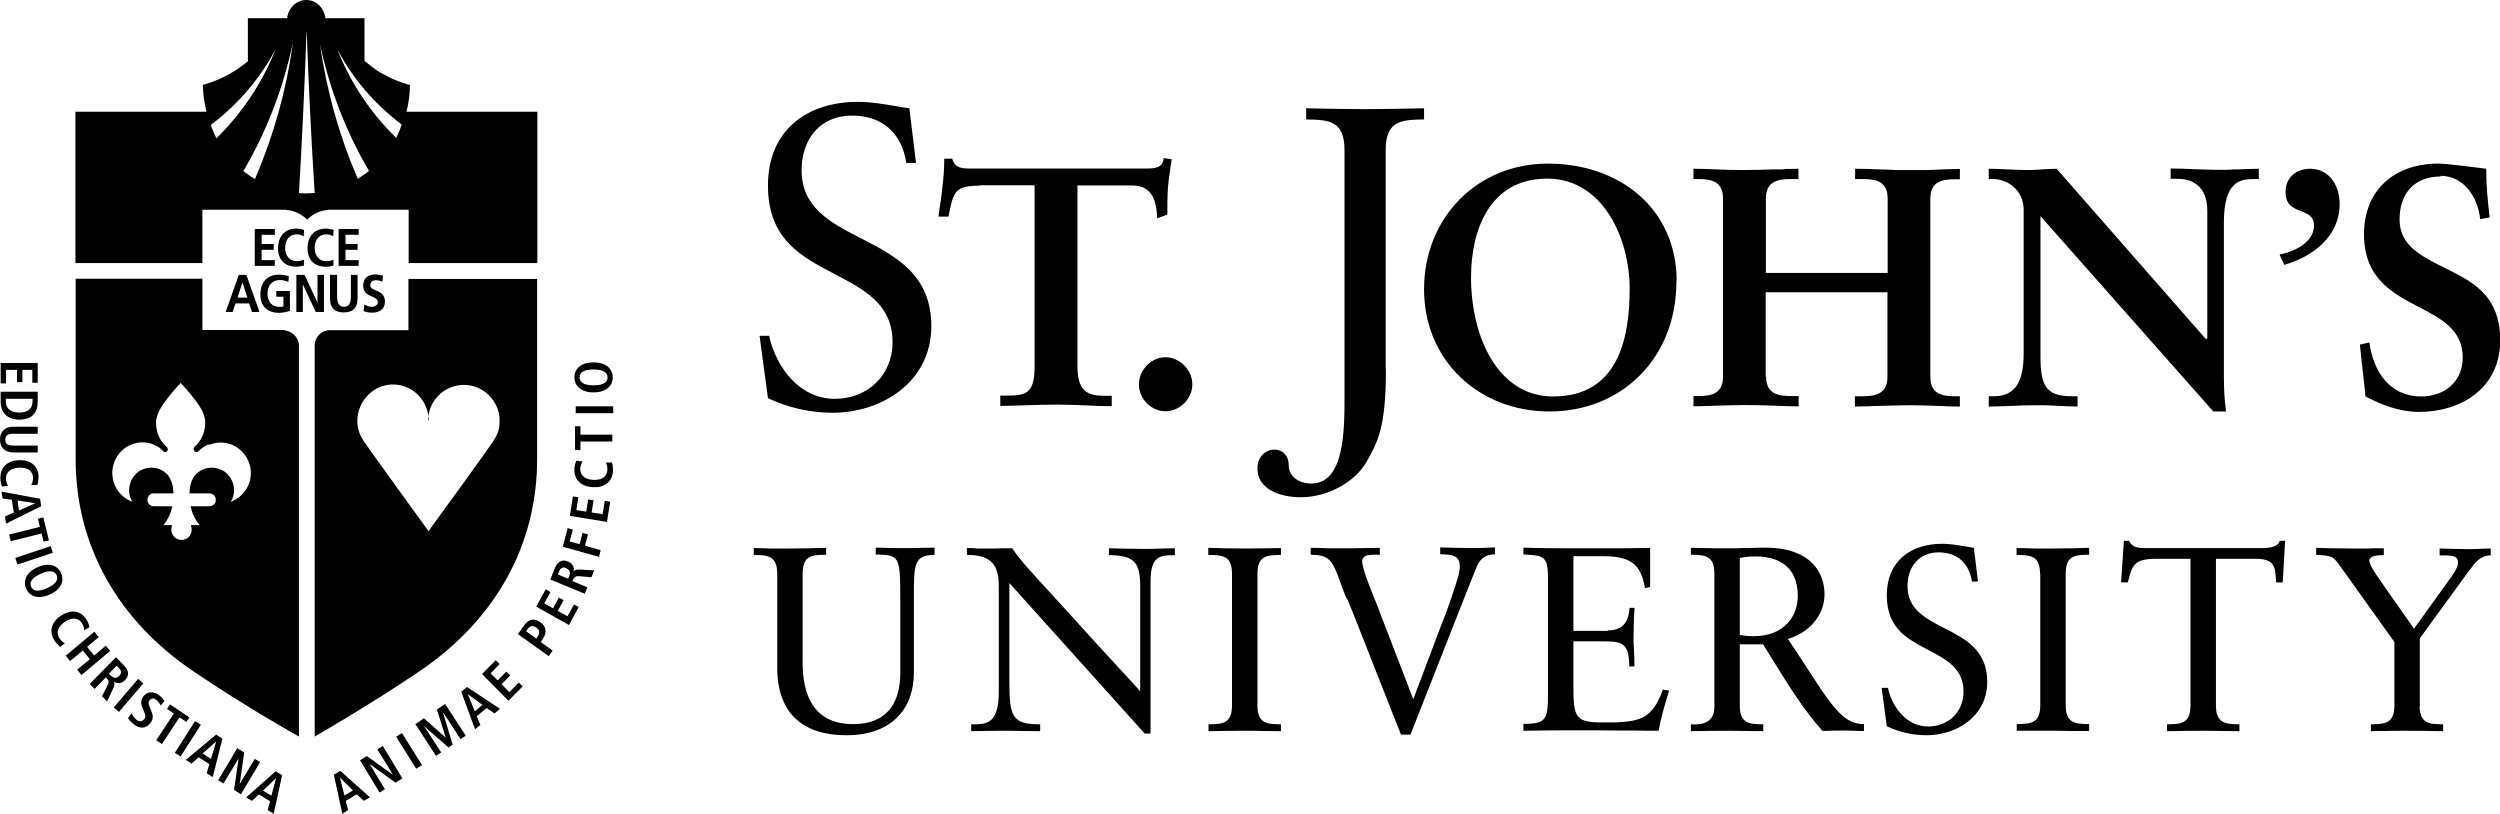
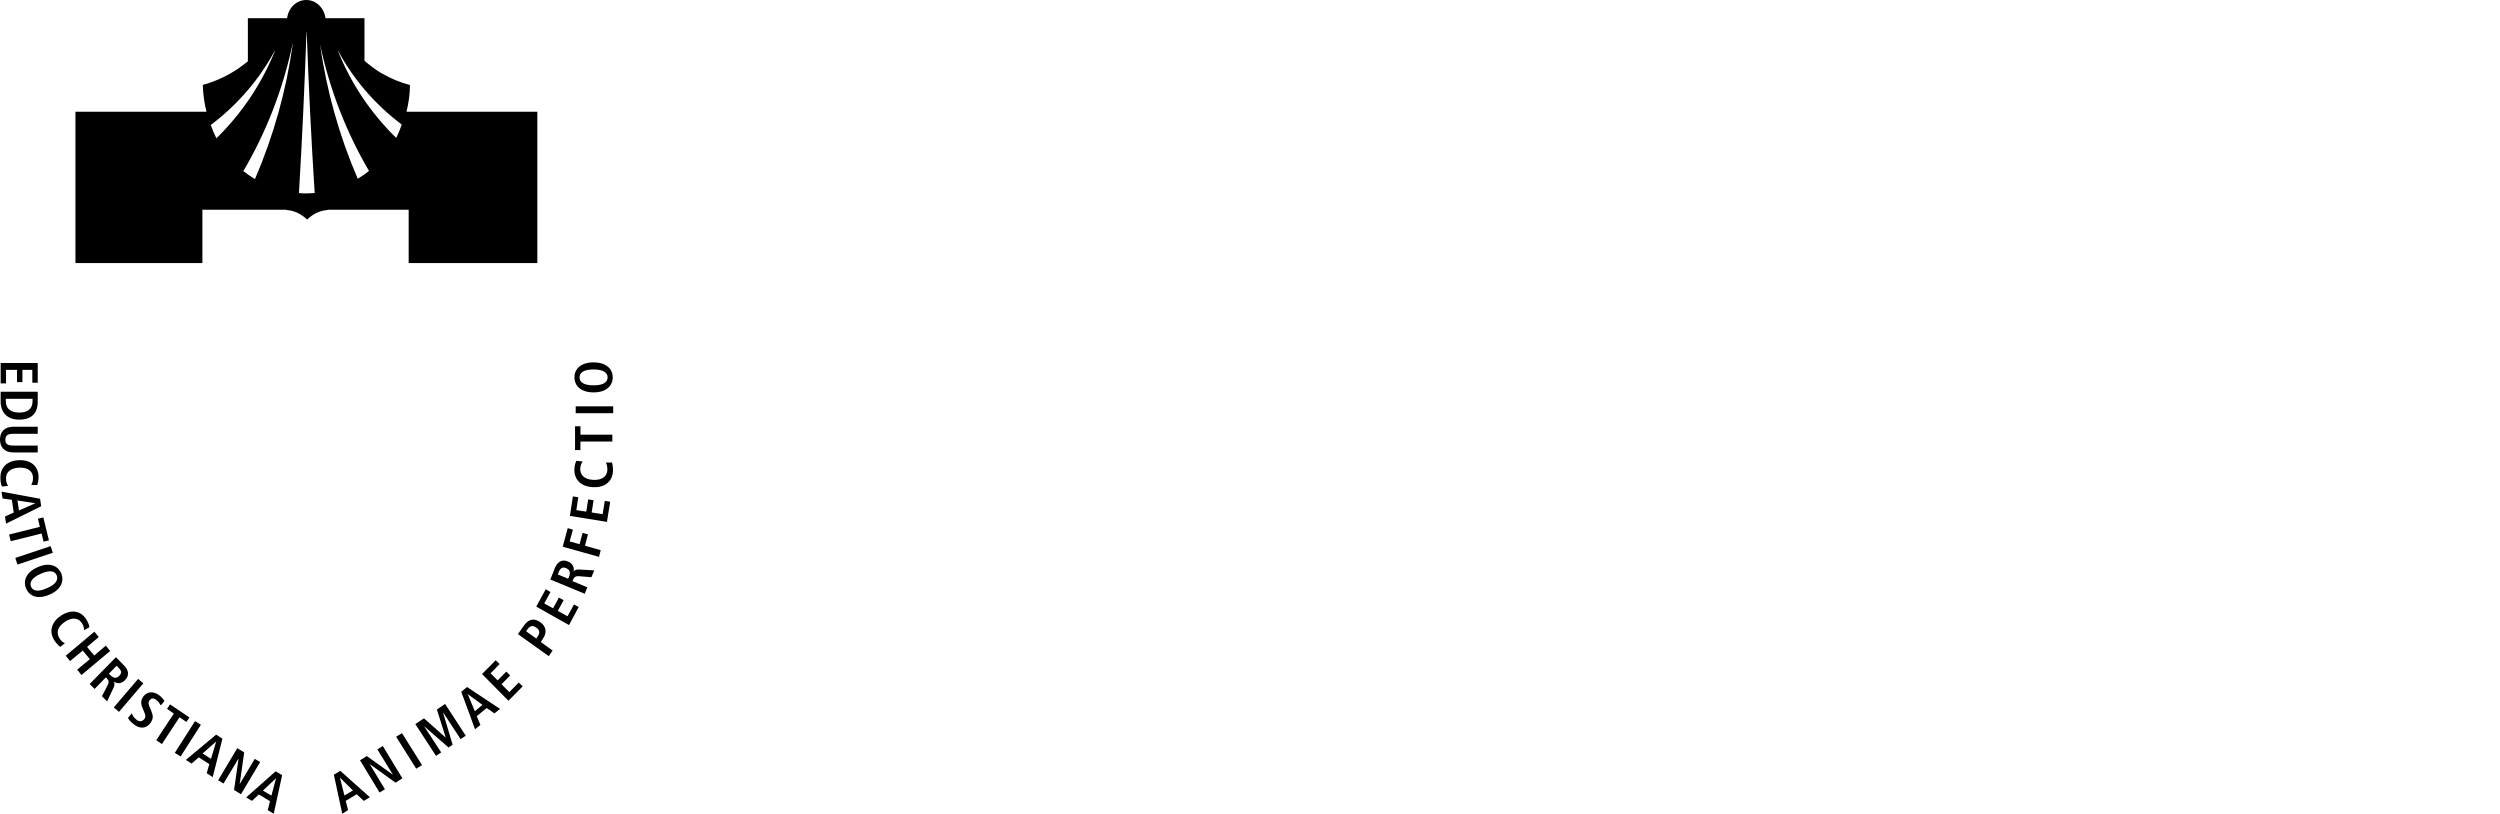
<svg xmlns="http://www.w3.org/2000/svg" width="215" height="70" viewBox="0 0 215 70" fill="none">
  <g clip-path="url(#clip0_1101_1067)">
    <path fill-rule="evenodd" clip-rule="evenodd" d="M3.244 31.22V32.916H2.78V31.81H1.928V32.861H1.464V31.81H0.519V32.972H0.056V31.22H3.262H3.244ZM0.5 34.299V34.502C0.5 35.166 0.945 35.48 1.65 35.48C2.354 35.48 2.799 35.185 2.799 34.502V34.299H0.5ZM3.244 33.691V34.539C3.244 35.553 2.706 36.088 1.65 36.088C0.593 36.088 0.056 35.443 0.056 34.539V33.691H3.262H3.244ZM3.244 37.305H1.168C0.63 37.305 0.463 37.471 0.463 37.822C0.463 38.172 0.63 38.319 1.168 38.319H3.244V38.91H1.168C0.334 38.91 0 38.412 0 37.803C0 37.195 0.334 36.697 1.168 36.697H3.244V37.287V37.305ZM0.167 41.823C0.093 41.712 0.037 41.417 0.037 41.122C0 40.145 0.686 39.61 1.631 39.573C2.558 39.536 3.299 40.016 3.318 40.993C3.318 41.325 3.244 41.602 3.207 41.712H2.688C2.743 41.583 2.855 41.381 2.836 41.086C2.836 40.588 2.465 40.182 1.65 40.219C0.816 40.256 0.5 40.68 0.519 41.178C0.519 41.473 0.612 41.657 0.704 41.786L0.167 41.842V41.823ZM1.613 43.907L3.04 43.28L1.501 43.04L1.631 43.889L1.613 43.907ZM1.186 44.091L1.019 42.985L0.222 42.874L0.13 42.284L3.448 42.893L3.54 43.538L0.519 45.032L0.426 44.423L1.149 44.091H1.186ZM3.429 45.308L3.262 44.608L3.726 44.497L4.208 46.47L3.744 46.581L3.577 45.88L0.927 46.544L0.779 45.972L3.429 45.308ZM4.356 46.968L4.541 47.54L1.501 48.554L1.316 47.982L4.356 46.968ZM2.669 50.453C2.817 50.804 3.225 50.951 4.041 50.582C4.856 50.232 5.023 49.826 4.875 49.476C4.727 49.126 4.319 48.978 3.503 49.347C2.706 49.697 2.521 50.103 2.669 50.453ZM5.264 49.291C5.524 49.919 5.32 50.675 4.263 51.136C3.207 51.597 2.521 51.246 2.243 50.619C1.983 50.011 2.187 49.236 3.244 48.775C4.3 48.314 4.986 48.683 5.264 49.291ZM5.172 55.617C5.06 55.543 4.856 55.34 4.69 55.1C4.152 54.27 4.467 53.459 5.246 52.943C6.024 52.426 6.895 52.445 7.414 53.256C7.6 53.533 7.674 53.809 7.692 53.938L7.229 54.197C7.229 54.068 7.211 53.846 7.044 53.588C6.784 53.182 6.265 53.017 5.579 53.477C4.894 53.938 4.838 54.473 5.116 54.897C5.264 55.137 5.431 55.248 5.579 55.322L5.153 55.654L5.172 55.617ZM8.119 54.326L8.49 54.787L7.489 55.635L8.1 56.373L9.101 55.524L9.472 55.985L7.007 58.051L6.636 57.59L7.73 56.686L7.118 55.949L6.024 56.852L5.654 56.391L8.119 54.326ZM9.546 58.106C9.769 58.327 10.028 58.364 10.251 58.124C10.51 57.866 10.436 57.663 10.195 57.424L10.028 57.258L9.361 57.94L9.528 58.106H9.546ZM9.954 56.502L10.658 57.221C11.066 57.627 11.159 58.088 10.732 58.512C10.436 58.807 10.065 58.825 9.769 58.604C9.843 58.715 9.898 58.844 9.769 59.139L9.212 60.319L8.768 59.876L9.268 58.899C9.398 58.659 9.342 58.493 9.194 58.346L9.101 58.254L8.137 59.249L7.711 58.825L9.972 56.52L9.954 56.502ZM11.882 58.383L12.326 58.77L10.232 61.222L9.787 60.835L11.882 58.383ZM11.325 61.333C11.381 61.462 11.492 61.72 11.752 61.905C11.956 62.071 12.215 62.089 12.419 61.831C12.549 61.647 12.512 61.481 12.382 61.186L12.252 60.872C12.104 60.54 12.085 60.208 12.345 59.876C12.697 59.415 13.253 59.471 13.68 59.784C13.958 59.987 14.087 60.208 14.143 60.282L13.828 60.669C13.754 60.54 13.643 60.356 13.439 60.19C13.198 60.005 12.994 60.042 12.864 60.227C12.716 60.411 12.79 60.596 12.864 60.78L13.012 61.149C13.179 61.554 13.198 61.813 12.938 62.181C12.549 62.698 11.993 62.679 11.511 62.292C11.251 62.089 11.085 61.905 11.01 61.739L11.344 61.333H11.325ZM14.959 61.37L14.366 60.964L14.625 60.577L16.293 61.702L16.034 62.089L15.441 61.684L13.921 63.989L13.439 63.657L14.959 61.352V61.37ZM16.775 62.016L17.276 62.329L15.533 65.058L15.033 64.745L16.775 62.016ZM18.147 65.261L18.592 63.767L17.424 64.8L18.147 65.261ZM18.017 65.722L17.09 65.132L16.479 65.667L15.978 65.353L18.592 63.177L19.129 63.528L18.295 66.828L17.776 66.496L17.998 65.722H18.017ZM20.408 64.339L21.001 64.708L20.612 67.437L21.91 65.261L22.373 65.538L20.723 68.304L20.13 67.935L20.519 65.224L19.222 67.382L18.759 67.105L20.408 64.339ZM23.337 68.433L23.745 66.921L22.614 67.99L23.355 68.433H23.337ZM23.207 68.894L22.262 68.322L21.669 68.875L21.168 68.58L23.708 66.331L24.264 66.662L23.541 69.982L23.022 69.668L23.226 68.875L23.207 68.894ZM30.344 67.972L29.231 66.865L29.621 68.414L30.362 67.972H30.344ZM30.677 68.304L29.732 68.875L29.936 69.668L29.435 69.982L28.712 66.626L29.268 66.294L31.808 68.562L31.289 68.875L30.696 68.322L30.677 68.304ZM30.955 65.39L31.548 65.021L33.791 66.626L32.457 64.45L32.92 64.154L34.607 66.939L34.014 67.308L31.789 65.704L33.105 67.879L32.642 68.156L30.955 65.372V65.39ZM34.069 63.362L34.57 63.048L36.294 65.796L35.793 66.109L34.069 63.362ZM38.11 61.315L38.926 64.044L38.574 64.284L36.461 62.44L37.943 64.708L37.498 65.003L35.719 62.274L36.461 61.776L38.333 63.435L37.573 61.02L38.277 60.54L40.056 63.269L39.612 63.565L38.129 61.296L38.11 61.315ZM41.484 60.614L40.223 59.692L40.835 61.167L41.502 60.614H41.484ZM41.855 60.891L41.002 61.591L41.317 62.347L40.853 62.716L39.667 59.489L40.168 59.083L43.004 60.964L42.522 61.352L41.855 60.891ZM41.428 57.995L42.633 56.778L42.967 57.11L42.188 57.903L42.8 58.512L43.541 57.756L43.875 58.088L43.133 58.844L43.801 59.526L44.616 58.696L44.95 59.028L43.727 60.264L41.447 57.959L41.428 57.995ZM46.248 54.731C46.451 54.418 46.414 54.178 46.118 53.975C45.84 53.773 45.599 53.791 45.376 54.105L45.247 54.289L46.118 54.916L46.248 54.731ZM44.542 54.529L45.08 53.773C45.469 53.219 45.969 53.146 46.47 53.514C46.97 53.865 47.063 54.381 46.692 54.934L46.507 55.211L47.526 55.949L47.193 56.428L44.561 54.547L44.542 54.529ZM46.118 52.168L46.933 50.675L47.341 50.914L46.804 51.892L47.564 52.316L48.064 51.394L48.472 51.615L47.971 52.537L48.806 52.998L49.362 51.984L49.769 52.205L48.935 53.754L46.118 52.168ZM48.954 49.55C49.065 49.255 49.009 48.996 48.694 48.867C48.361 48.72 48.194 48.867 48.064 49.181L47.971 49.402L48.861 49.771L48.954 49.55ZM47.341 49.808L47.712 48.867C47.934 48.333 48.305 48.056 48.861 48.296C49.25 48.462 49.417 48.812 49.325 49.162C49.38 49.07 49.491 48.96 49.806 48.978L51.104 49.052L50.863 49.642L49.769 49.55C49.51 49.531 49.38 49.642 49.287 49.845L49.232 49.974L50.511 50.509L50.288 51.062L47.304 49.826L47.341 49.808ZM48.398 47.005L48.824 45.419L49.269 45.548L48.991 46.562L49.843 46.802L50.103 45.825L50.566 45.954L50.307 46.931L51.66 47.318L51.512 47.89L48.416 47.023L48.398 47.005ZM49.009 44.386L49.269 42.69L49.732 42.764L49.566 43.87L50.418 43.999L50.585 42.948L51.048 43.022L50.882 44.073L51.827 44.22L52.012 43.077L52.476 43.151L52.198 44.884L49.028 44.368L49.009 44.386ZM52.624 39.758C52.679 39.887 52.717 40.182 52.717 40.477C52.679 41.473 51.938 41.952 50.993 41.897C50.047 41.86 49.362 41.307 49.399 40.348C49.399 40.016 49.51 39.758 49.566 39.629L50.103 39.684C50.029 39.813 49.918 39.998 49.899 40.293C49.881 40.791 50.196 41.233 51.03 41.27C51.864 41.307 52.216 40.901 52.235 40.403C52.235 40.108 52.179 39.924 52.105 39.776H52.642L52.624 39.758ZM49.918 37.969V38.707H49.454V36.66H49.918V37.379H52.661V37.969H49.918ZM49.51 35.535H52.735V34.945H49.51V35.535ZM52.253 32.455C52.253 32.087 51.938 31.773 51.048 31.773C50.159 31.773 49.843 32.068 49.843 32.455C49.843 32.843 50.159 33.138 51.048 33.138C51.938 33.138 52.253 32.843 52.253 32.455ZM49.399 32.455C49.399 31.773 49.899 31.165 51.048 31.165C52.198 31.165 52.698 31.791 52.698 32.455C52.698 33.119 52.198 33.746 51.048 33.746C49.899 33.746 49.399 33.119 49.399 32.455Z" fill="black" />
-     <path fill-rule="evenodd" clip-rule="evenodd" d="M24.449 28.398C24.449 28.398 24.561 28.417 24.598 28.435C24.876 28.491 25.135 28.62 25.339 28.841C25.543 29.044 25.673 29.32 25.71 29.615V63.343C25.71 63.343 21.113 60.78 16.608 57.719C10.084 53.293 6.506 46.876 6.506 39.481V23.973H17.406V28.38C17.406 28.38 24.431 28.38 24.449 28.38V28.398ZM35.126 28.398V23.991H46.192V39.499C46.192 46.876 42.615 53.293 36.09 57.719C31.678 60.706 27.063 63.343 27.063 63.343V29.671C27.081 28.97 27.656 28.398 28.36 28.398H35.126ZM36.85 35.793C36.85 35.904 36.831 36.014 36.831 36.143H36.887C36.887 36.033 36.887 35.904 36.868 35.793H36.85ZM37.74 33.986C37.239 34.465 36.924 35.111 36.85 35.793C36.757 35.111 36.442 34.465 35.96 33.967C35.386 33.396 34.607 33.064 33.81 33.064C33.013 33.064 32.234 33.377 31.66 33.967C31.085 34.539 30.752 35.313 30.733 36.143C30.733 36.789 30.844 37.231 31.252 37.895C31.678 38.541 36.85 45.677 36.85 45.677C36.85 45.677 42.003 38.614 42.448 37.895C42.893 37.176 42.967 36.807 42.967 36.143C42.967 35.332 42.615 34.557 42.04 33.986C41.465 33.414 40.687 33.101 39.89 33.101C39.093 33.101 38.314 33.414 37.74 33.986ZM18.036 38.246C18.351 38.117 18.666 38.061 19 38.061C19.333 38.061 19.686 38.135 19.982 38.264C20.297 38.393 20.575 38.596 20.816 38.836C21.057 39.075 21.242 39.37 21.372 39.684C21.502 39.997 21.576 40.348 21.576 40.68C21.576 41.215 21.409 41.749 21.094 42.192C20.779 42.634 20.353 42.966 19.852 43.151C20.019 42.856 20.13 42.524 20.13 42.155C20.13 41.897 20.075 41.639 19.982 41.417C19.889 41.178 19.741 40.975 19.574 40.79C19.407 40.606 19.185 40.458 18.944 40.366C18.703 40.274 18.462 40.219 18.203 40.219C17.925 40.219 17.665 40.274 17.424 40.385C17.183 40.495 16.961 40.661 16.775 40.864C16.442 41.307 16.312 41.786 16.293 42.432H17.98C17.98 42.432 18.128 42.432 18.203 42.468C18.277 42.487 18.332 42.542 18.388 42.579C18.444 42.634 18.481 42.69 18.518 42.764C18.555 42.837 18.555 42.911 18.555 42.985C18.555 43.059 18.555 43.132 18.518 43.206C18.481 43.28 18.444 43.335 18.388 43.391C18.332 43.446 18.277 43.483 18.203 43.501C18.128 43.52 18.054 43.538 17.98 43.538H16.386C16.516 44.128 16.775 44.7 17.165 45.161H16.405C16.46 45.29 16.497 45.456 16.479 45.603C16.479 45.751 16.423 45.898 16.349 46.027C16.275 46.157 16.164 46.267 16.034 46.322C15.904 46.396 15.756 46.433 15.608 46.433C15.459 46.433 15.311 46.396 15.181 46.322C15.052 46.249 14.94 46.138 14.866 46.027C14.792 45.898 14.736 45.751 14.736 45.603C14.736 45.456 14.736 45.308 14.81 45.161H14.05C14.44 44.681 14.699 44.128 14.829 43.538H13.198C13.05 43.538 12.92 43.464 12.827 43.372C12.735 43.261 12.679 43.132 12.679 42.985C12.679 42.837 12.735 42.708 12.827 42.597C12.92 42.487 13.05 42.432 13.198 42.432H14.922C14.903 41.786 14.773 41.325 14.44 40.864C14.088 40.458 13.587 40.219 13.012 40.219C12.753 40.219 12.512 40.274 12.271 40.366C12.03 40.458 11.826 40.606 11.659 40.79C11.474 40.975 11.344 41.178 11.252 41.417C11.159 41.657 11.103 41.897 11.103 42.155C11.103 42.505 11.196 42.856 11.381 43.151C10.38 42.782 9.657 41.823 9.657 40.68C9.657 40.329 9.732 39.997 9.861 39.666C9.991 39.352 10.177 39.057 10.418 38.817C10.658 38.578 10.937 38.375 11.252 38.246C11.567 38.117 11.9 38.043 12.234 38.043C12.568 38.043 12.901 38.098 13.198 38.227C13.513 38.356 13.791 38.541 14.014 38.78C14.032 38.799 14.069 38.836 14.088 38.854C14.125 38.854 14.162 38.873 14.199 38.873C14.254 38.873 14.291 38.873 14.329 38.836C14.366 38.817 14.403 38.762 14.421 38.725C14.44 38.688 14.44 38.633 14.421 38.578C14.421 38.522 14.384 38.485 14.347 38.448C13.791 37.987 13.42 37.231 13.42 36.365C13.42 36.088 13.457 35.959 13.531 35.738C13.531 35.719 13.531 35.682 13.55 35.664C13.847 34.705 15.533 32.935 15.533 32.935C15.533 32.935 17.22 34.687 17.517 35.645C17.517 35.664 17.517 35.701 17.535 35.719C17.61 35.941 17.646 36.07 17.646 36.346C17.646 37.213 17.276 37.969 16.72 38.43C16.72 38.43 16.646 38.541 16.646 38.614C16.646 38.688 16.664 38.743 16.72 38.799C16.775 38.854 16.831 38.873 16.905 38.873C16.942 38.873 16.979 38.873 17.016 38.854C17.053 38.854 17.072 38.817 17.09 38.78C17.331 38.541 17.61 38.356 17.906 38.227L18.036 38.246Z" fill="black" />
    <path fill-rule="evenodd" clip-rule="evenodd" d="M35.256 7.302C35.256 8.077 35.145 8.851 34.959 9.607H46.211V22.626H35.145V18.035H28.249L28.082 18.072C27.526 18.127 26.97 18.348 26.414 18.883C25.858 18.367 25.302 18.127 24.746 18.072L24.561 18.035H17.405V22.626H6.488V9.607H17.758C17.572 8.87 17.461 8.114 17.443 7.302C18.518 7.007 19.556 6.528 20.483 5.901C20.761 5.717 21.317 5.274 21.317 5.274V1.567H24.69C24.801 0.682 25.487 0 26.34 0C27.193 0 27.878 0.682 27.99 1.567H31.345V5.219C31.456 5.348 32.438 6.122 32.865 6.325C33.606 6.749 34.385 7.081 35.219 7.302H35.256ZM25.71 16.596C25.988 11.986 26.192 7.376 26.358 2.766H26.377C26.544 7.376 26.766 11.986 27.063 16.596C26.822 16.615 26.581 16.633 26.321 16.633C26.117 16.633 25.914 16.633 25.71 16.596ZM20.927 14.716C22.911 11.341 24.338 7.653 25.154 3.799C25.154 3.799 25.154 3.799 25.172 3.799C24.616 7.8 23.523 11.691 21.928 15.398C21.576 15.195 21.242 14.955 20.927 14.716ZM18.128 10.751C20.538 8.925 22.373 6.712 23.634 4.352H23.652C22.577 7.044 20.909 9.644 18.61 11.894C18.425 11.525 18.258 11.138 18.128 10.751ZM29.065 4.37C29.065 4.37 29.065 4.37 29.083 4.37C30.325 6.712 32.16 8.907 34.551 10.714C34.477 10.917 34.403 11.101 34.329 11.304C34.255 11.488 34.162 11.673 34.069 11.857C31.79 9.626 30.121 7.044 29.065 4.37ZM30.77 15.379C29.176 11.691 28.082 7.8 27.526 3.817C28.342 7.653 29.751 11.322 31.734 14.697C31.419 14.955 31.085 15.177 30.733 15.398L30.77 15.379Z" fill="black" />
-     <path fill-rule="evenodd" clip-rule="evenodd" d="M20.928 14.715L20.834 14.642C20.872 14.66 20.891 14.697 20.928 14.715Z" fill="black" />
-     <path fill-rule="evenodd" clip-rule="evenodd" d="M21.928 19.695H23.634V20.192H22.503V20.985H23.541V21.483H22.503V22.369H23.634V22.866H21.91V19.676L21.928 19.695ZM26.173 22.829C25.951 22.885 25.728 22.922 25.506 22.94C24.579 22.94 23.912 22.424 23.912 21.354C23.912 20.285 24.523 19.658 25.506 19.658C25.691 19.658 25.951 19.695 26.154 19.787L26.117 20.322C25.932 20.211 25.709 20.137 25.487 20.156C24.894 20.156 24.523 20.654 24.523 21.317C24.523 21.981 24.894 22.461 25.506 22.461C25.728 22.461 26.006 22.405 26.136 22.332V22.866L26.173 22.829ZM28.712 22.829C28.508 22.885 28.267 22.94 28.045 22.94C27.1 22.94 26.451 22.424 26.451 21.354C26.451 20.285 27.063 19.658 28.045 19.658C28.23 19.658 28.49 19.695 28.694 19.787L28.657 20.322C28.471 20.211 28.249 20.137 28.026 20.156C27.433 20.156 27.063 20.654 27.063 21.317C27.063 21.981 27.433 22.461 28.045 22.461C28.267 22.461 28.546 22.405 28.675 22.332V22.866L28.712 22.829ZM29.139 19.695H30.844V20.192H29.713V20.985H30.751V21.483H29.713V22.369H30.844V22.866H29.12V19.676L29.139 19.695ZM20.853 24.286L20.427 25.596H21.279L20.853 24.286ZM20.538 23.641H21.187L22.317 26.831H21.669L21.428 26.093H20.26L20 26.831H19.407L20.538 23.641ZM24.801 24.249C24.56 24.139 24.319 24.083 24.06 24.083C23.392 24.083 23.003 24.581 23.003 25.245C23.003 25.909 23.374 26.389 23.986 26.389C24.152 26.389 24.264 26.389 24.375 26.352V25.522H23.763V25.024H24.931V26.739C24.616 26.831 24.301 26.905 23.986 26.905C23.059 26.905 22.392 26.389 22.392 25.319C22.392 24.249 23.003 23.622 23.986 23.622C24.319 23.622 24.597 23.678 24.838 23.752L24.801 24.286V24.249ZM25.487 23.641H26.191L27.304 26.02V23.641H27.86V26.831H27.155L26.043 24.452V26.831H25.487V23.641ZM28.416 23.641H28.99V25.485C28.99 26.02 29.139 26.389 29.584 26.389C30.028 26.389 30.177 26.038 30.177 25.485V23.641H30.751V25.669C30.751 26.518 30.306 26.868 29.565 26.868C28.824 26.868 28.379 26.518 28.379 25.669V23.641H28.416ZM32.901 24.231C32.716 24.139 32.512 24.102 32.308 24.102C32.104 24.102 31.845 24.194 31.845 24.544C31.845 25.098 33.105 24.858 33.105 25.927C33.105 26.628 32.605 26.886 32.012 26.886C31.697 26.886 31.548 26.849 31.27 26.757L31.326 26.186C31.53 26.296 31.752 26.389 31.975 26.389C32.197 26.389 32.494 26.259 32.494 25.983C32.494 25.374 31.233 25.632 31.233 24.581C31.233 23.862 31.734 23.604 32.253 23.604C32.494 23.604 32.735 23.641 32.939 23.715L32.883 24.231H32.901Z" fill="black" />
-     <path fill-rule="evenodd" clip-rule="evenodd" d="M66.155 28.878H65.321L66.044 34.244C67.749 35.055 69.696 35.498 71.587 35.498C75.868 35.498 80.094 32.824 80.094 28.048C80.094 23.604 76.999 22.018 74.07 20.506C71.438 19.16 68.936 17.869 68.936 14.642C68.936 11.968 70.53 9.939 73.273 9.939C75.887 9.939 77.555 11.452 77.944 14.015H78.778L78.204 9.312L77.926 9.276C77.685 9.239 77.444 9.202 77.203 9.147H77.166C76.054 8.962 74.923 8.759 73.792 8.759C69.381 8.759 66.044 11.212 66.044 15.951C66.044 20.69 69.047 22.129 71.883 23.622C74.404 24.95 76.758 26.204 76.758 29.413C76.758 32.308 74.589 34.299 71.79 34.299C68.787 34.299 66.749 31.625 66.137 28.859L66.155 28.878ZM195.723 50.084H196.316L196.52 46.507H196.056C195.964 46.931 195.407 47.134 194.61 47.134H184.508C183.952 47.134 183.359 47.115 183.1 46.507H182.655L182.414 50.084H182.988L183.025 49.974C183.378 48.591 183.526 48.056 185.472 48.056H188.382V60.669C188.382 62.255 187.53 62.273 186.362 62.292V62.882C187.474 62.864 188.512 62.845 189.587 62.845C190.57 62.845 191.533 62.882 192.59 62.882V62.292C191.422 62.273 190.57 62.237 190.57 60.669V48.056H193.962C195.741 48.056 195.667 48.867 195.741 50.084H195.723ZM162.339 59.157H161.82L162.265 62.458C163.303 62.956 164.508 63.232 165.676 63.232C168.308 63.232 170.903 61.573 170.903 58.641C170.903 55.911 169.012 54.934 167.196 54.012C165.583 53.182 164.044 52.389 164.044 50.398C164.044 48.757 165.027 47.503 166.714 47.503C168.308 47.503 169.346 48.425 169.587 50.011H170.106L169.754 47.115C169.55 47.079 169.346 47.042 169.123 47.005C168.437 46.894 167.733 46.765 167.029 46.765C164.304 46.765 162.265 48.277 162.265 51.191C162.265 54.104 164.119 54.989 165.861 55.911C167.399 56.723 168.864 57.497 168.864 59.471C168.864 61.259 167.529 62.476 165.824 62.476C163.97 62.476 162.728 60.835 162.358 59.139L162.339 59.157ZM80.354 47.724C78.593 47.724 78.593 48.591 78.593 51.264V57.866C78.593 60.927 76.702 63.232 72.791 63.232C69.121 63.232 66.915 61.425 66.841 57.59V49.347C66.841 47.761 65.989 47.742 64.821 47.724V47.134C65.284 47.134 65.766 47.152 66.23 47.171C66.786 47.171 67.342 47.171 67.898 47.171C68.899 47.171 69.918 47.152 70.993 47.115H71.049V47.706C69.863 47.724 69.028 47.742 69.028 49.328V56.999C69.028 59.673 69.9 62.273 73.366 62.273C77.055 62.273 77.425 59.378 77.425 57.829V51.394C77.425 47.761 77.296 47.761 75.423 47.687H75.312V47.097C75.794 47.097 76.258 47.115 76.721 47.134C76.943 47.134 77.166 47.134 77.407 47.134C77.648 47.134 77.87 47.134 78.111 47.134C78.482 47.134 78.871 47.134 79.242 47.115C79.613 47.115 79.983 47.097 80.373 47.097V47.687L80.354 47.724ZM98.946 63.085H98.445L86.805 50.14V58.548C86.805 61.665 87.046 62.292 89.455 62.292V62.882C88.473 62.882 87.472 62.845 86.49 62.845C85.507 62.845 84.506 62.864 83.524 62.882V62.292C84.877 62.292 85.896 62.292 85.896 59.434V50.361C85.896 48.425 85.081 47.724 83.153 47.724V47.134H83.579L84.006 47.171C84.172 47.171 84.358 47.171 84.525 47.171H84.692H84.932H85.21C85.322 47.171 85.451 47.171 85.563 47.171C85.748 47.171 85.933 47.171 86.119 47.152H86.36C86.471 47.152 86.564 47.152 86.675 47.152H86.842H87.046C87.657 48.074 88.788 49.31 90.234 50.877C90.938 51.652 91.717 52.5 92.551 53.422C93.7 54.694 94.905 56.022 96.036 57.239L96.907 58.18C97.314 58.622 97.704 59.046 98.056 59.452V50.472C98.056 48.388 97.593 47.761 95.368 47.742V47.152C96.388 47.171 97.426 47.208 98.464 47.208C99.335 47.208 100.169 47.152 101.04 47.152V47.742C99.687 47.742 98.946 47.853 98.946 50.066V63.103V63.085ZM103.932 47.724C105.118 47.742 105.952 47.761 105.952 49.347V60.669C105.952 62.255 105.1 62.273 103.932 62.292V62.882C105.044 62.864 106.082 62.845 107.157 62.845C107.602 62.845 108.047 62.845 108.492 62.864C109.029 62.864 109.585 62.882 110.16 62.882V62.292C108.974 62.273 108.14 62.237 108.14 60.669V49.347C108.14 47.761 108.992 47.742 110.16 47.724V47.134H110.104H110.067H109.993C108.937 47.152 107.973 47.171 106.99 47.171C106.008 47.171 104.97 47.152 103.913 47.115V47.706L103.932 47.724ZM115.795 51.467C115.536 50.803 115.276 50.158 115.054 49.494C114.535 48.148 114.182 47.706 112.718 47.706V47.115C113.256 47.115 113.812 47.134 114.349 47.152C114.646 47.152 114.942 47.152 115.239 47.152C115.443 47.152 115.647 47.152 115.851 47.152C116.314 47.152 116.796 47.152 117.259 47.134C117.723 47.134 118.205 47.115 118.668 47.115V47.706H118.501H118.372H118.223H118.112C117.982 47.706 117.853 47.724 117.723 47.742C117.408 47.761 117.148 47.945 117.148 48.277C117.148 48.867 117.89 50.73 118.334 51.799C118.446 52.076 118.538 52.279 118.575 52.426L121.541 60.134L123.228 55.672C123.413 55.156 123.617 54.621 123.821 54.104V54.086C123.951 53.773 124.062 53.459 124.192 53.145C124.433 52.537 124.655 51.91 124.859 51.283C124.915 51.117 124.97 50.914 125.045 50.711C125.267 50.047 125.545 49.273 125.545 48.701C125.545 47.742 124.804 47.706 124.081 47.669H123.858V47.079C124.729 47.097 125.619 47.134 126.49 47.134C127.176 47.134 127.881 47.115 128.566 47.079V47.669C127.806 47.669 127.38 48.001 127.083 48.554C126.972 48.757 125.916 51.449 125.526 52.445L125.378 52.813L121.3 63.177H120.485L116.796 53.828C116.499 53.035 116.166 52.242 115.832 51.431L115.795 51.467ZM138.261 54.252H135.314V47.835H137.909C140.133 47.835 141.134 48.462 141.467 50.582L141.912 50.472V47.115C140.652 47.152 139.41 47.152 138.168 47.152C137.278 47.152 136.407 47.152 135.517 47.152C134.035 47.152 132.515 47.152 131.013 47.097V47.687C132.774 47.761 133.126 47.835 133.126 49.697V59.71C133.126 61.905 132.941 62.255 131.013 62.255V62.845C132.663 62.808 134.313 62.808 135.962 62.808C137.074 62.808 138.187 62.808 139.299 62.827H140.652C141.319 62.845 141.968 62.845 142.635 62.845C142.858 61.665 143.191 60.522 143.544 59.397L143.006 59.305C142.135 61.72 141.152 62.015 138.984 62.126H137.612C135.406 62.126 135.314 61.499 135.314 58.991V55.156H137.686C139.391 55.156 140.114 55.156 140.114 57.313H140.559C140.559 56.907 140.559 56.409 140.522 55.911C140.522 55.709 140.504 55.506 140.485 55.322C140.485 55.211 140.485 55.119 140.485 55.008C140.485 54.934 140.485 54.86 140.485 54.805C140.485 53.994 140.522 52.777 140.578 52.279H140.133V52.408C140.059 52.998 139.929 54.215 138.261 54.215V54.252ZM149.623 55.432V60.669C149.623 62.255 150.476 62.273 151.644 62.292V62.882C150.569 62.882 149.623 62.845 148.641 62.845C147.566 62.845 146.528 62.864 145.416 62.882V62.292C146.528 62.366 147.436 62.071 147.436 60.78V49.328C147.436 47.742 146.583 47.724 145.416 47.706V47.115H145.638C146.287 47.115 146.899 47.152 147.473 47.152H147.918C148.215 47.152 148.493 47.152 148.789 47.152C149.123 47.152 149.457 47.152 149.846 47.134H150.365C150.754 47.115 151.217 47.097 151.774 47.097C155.981 47.097 156.908 49.494 156.908 51.099C156.908 53.016 155.481 54.436 153.757 54.953C154.146 55.524 154.498 56.041 154.813 56.538L155.425 57.479L155.944 58.272C156.074 58.456 156.185 58.641 156.296 58.807L156.519 59.139L156.593 59.268C157.038 59.913 157.409 60.429 157.779 60.854C158.484 61.665 159.151 62.273 160.3 62.273V62.864C160.022 62.864 159.744 62.864 159.466 62.845C159.188 62.845 158.91 62.827 158.632 62.827C158.002 62.827 157.371 62.827 156.741 62.864C155.092 61.02 153.794 58.917 152.496 56.815L152.274 56.465C152.052 56.114 151.848 55.764 151.625 55.414H149.605L149.623 55.432ZM175.444 49.347C175.444 47.761 174.591 47.742 173.424 47.724V47.134C173.98 47.134 174.536 47.152 175.073 47.171C175.351 47.171 175.611 47.171 175.889 47.171C176.093 47.171 176.297 47.171 176.501 47.171C177.52 47.171 178.521 47.152 179.615 47.115H179.67V47.706C178.484 47.724 177.65 47.742 177.65 49.328V60.651C177.65 62.237 178.503 62.255 179.67 62.273V62.864C179.374 62.864 179.059 62.864 178.781 62.864C178.558 62.864 178.336 62.864 178.113 62.864H178.076C177.594 62.864 177.131 62.845 176.668 62.845C176.315 62.845 175.963 62.845 175.611 62.845C175.24 62.845 174.87 62.845 174.499 62.845H173.498L173.479 62.864H173.442V62.273C174.629 62.255 175.463 62.218 175.463 60.651V49.328L175.444 49.347ZM208.086 60.669C208.086 62.255 208.939 62.273 210.107 62.292V62.882H210.088C208.994 62.864 207.975 62.845 206.955 62.845C206.344 62.845 205.732 62.845 205.12 62.864C204.731 62.864 204.342 62.864 203.953 62.882H203.897V62.292C205.083 62.273 205.917 62.237 205.917 60.669V55.211L201.265 48.701C200.653 47.835 200.523 47.816 199.411 47.724H199.189V47.115C199.615 47.134 201.265 47.171 202.284 47.171C202.581 47.171 202.878 47.171 203.174 47.171H203.638L204.119 47.152H204.36C204.583 47.152 204.787 47.152 205.009 47.152V47.742C204.657 47.742 203.767 47.742 203.767 48.222C203.767 48.498 204.082 49.015 204.49 49.623L207.604 54.068L210.514 50.029C210.514 50.029 210.607 49.9 210.663 49.808C210.755 49.697 210.848 49.55 210.941 49.42C211.163 49.089 211.386 48.701 211.386 48.406C211.386 47.761 210.941 47.761 209.81 47.761V47.171C210.644 47.189 211.515 47.226 212.368 47.226C212.98 47.226 213.573 47.171 214.203 47.171V47.761C213.295 47.779 212.868 48.369 212.387 49.033L212.349 49.07L208.105 54.897V60.724L208.086 60.669ZM84.247 15.97C82.096 15.97 82.004 16.486 81.577 18.57V18.625H80.706C80.743 18.367 80.78 18.109 80.817 17.832C80.91 17.279 80.984 16.707 81.04 16.136C81.077 15.914 81.096 15.693 81.114 15.472C81.132 15.25 81.151 15.047 81.17 14.826C81.188 14.439 81.207 14.052 81.207 13.646H81.892C82.115 14.494 82.801 14.494 83.542 14.494H98.519C99.298 14.494 100.021 14.457 100.076 13.591L100.762 13.701C100.651 14.494 100.521 15.287 100.447 16.08C100.392 16.873 100.392 17.666 100.392 18.459L99.52 18.773C99.465 17.684 99.316 15.951 97.389 15.951H92.662V31.533C92.662 33.783 93.681 34.041 95.053 34.041H95.609V34.926H95.461H95.22H94.979C94.571 34.926 94.108 34.889 93.607 34.871C92.718 34.834 91.735 34.797 90.901 34.797C89.177 34.797 87.138 34.908 86.026 34.908V34.023H86.582C88.176 34.023 88.973 33.875 88.973 31.57V15.933H84.228L84.247 15.97ZM97.945 33.064C97.945 34.318 99.02 35.369 100.225 35.369C101.43 35.369 102.542 34.318 102.542 33.064C102.542 31.81 101.448 30.722 100.225 30.722C99.001 30.722 97.945 31.828 97.945 33.064ZM119.187 31.791C119.187 36.752 118.501 37.987 117.519 39.721C116.536 41.454 114.182 42.764 111.865 42.764C110.049 42.764 108.14 42.063 108.14 40.292C108.14 39.186 108.937 38.633 109.66 38.67C110.234 38.67 110.827 39.112 110.827 39.997C110.827 40.993 111.736 41.583 112.774 41.583C115.628 41.583 115.628 36.992 115.628 34.06V12.908C115.628 10.345 114.257 10.308 112.329 10.271V9.312C114.034 9.349 115.702 9.386 117.334 9.386C118.965 9.386 120.67 9.349 122.468 9.312V10.271C120.54 10.308 119.169 10.345 119.169 12.908V31.773L119.187 31.791ZM144.192 24.175C144.192 17.943 139.28 14.07 133.126 14.07C126.972 14.07 122.468 18.791 122.468 24.876C122.468 30.962 127.139 35.387 133.256 35.387C139.373 35.387 144.174 30.906 144.174 24.175H144.192ZM151.885 32.4C151.885 33.986 153.09 34.06 154.128 34.06H154.684V34.945C154.072 34.945 153.349 34.926 152.571 34.889C151.718 34.852 150.81 34.834 149.994 34.834C149.216 34.834 148.363 34.871 147.566 34.889C146.861 34.908 146.194 34.945 145.638 34.945V34.06H146.046C147.084 34.06 148.178 33.912 148.178 32.4V17.058C148.178 15.545 147.084 15.398 146.046 15.398H145.638V14.513C146.176 14.513 146.843 14.531 147.566 14.568C148.363 14.605 149.216 14.623 149.994 14.623C150.81 14.623 151.718 14.586 152.571 14.568H152.663H152.719H153.275L153.59 14.531H153.831C154.128 14.531 154.406 14.513 154.665 14.513V15.398H154.109C153.071 15.398 151.866 15.49 151.866 17.058V23.475H162.339V17.058C162.339 15.472 161.134 15.398 160.096 15.398H159.54V14.513C160.133 14.513 160.838 14.531 161.579 14.568H161.635C162.098 14.568 162.58 14.605 163.043 14.623C163.433 14.623 163.822 14.623 164.193 14.623C164.415 14.623 164.638 14.623 164.879 14.623C165.064 14.623 165.268 14.623 165.453 14.623H165.898C166.88 14.568 167.826 14.531 168.549 14.531V15.416H168.141C167.103 15.416 166.009 15.564 166.009 17.076V32.418C166.009 33.931 167.103 34.078 168.141 34.078H168.549V34.963C168.011 34.963 167.325 34.945 166.621 34.908C165.824 34.871 164.971 34.852 164.193 34.852C163.377 34.852 162.469 34.889 161.616 34.908C160.856 34.926 160.115 34.963 159.522 34.963V34.078H160.078C161.116 34.078 162.321 33.986 162.321 32.418V25.134H151.848V32.418L151.885 32.4ZM189.773 29.118L189.717 29.173L176.871 14.513C176.445 14.513 176.019 14.55 175.611 14.568C175.185 14.605 174.758 14.623 174.332 14.623C173.776 14.623 173.22 14.586 172.664 14.568H172.552C172.033 14.531 171.533 14.513 171.033 14.513V15.398H171.403C172.701 15.398 174.035 16.394 174.035 18.035V30.353C174.035 32.695 173.424 34.078 171.44 34.078H171.033V34.963C171.681 34.963 172.33 34.926 172.997 34.908H173.016C173.665 34.871 174.313 34.852 174.944 34.852C175.24 34.852 175.537 34.852 175.833 34.852C176.241 34.852 176.649 34.889 177.057 34.908C177.594 34.926 178.132 34.963 178.669 34.963V34.078H178.187C175.963 34.078 175.481 33.193 175.481 30.648V18.588L190.347 35.387H191.441C191.367 34.908 191.33 34.392 191.292 33.857C191.274 33.396 191.255 32.916 191.255 32.437V19.123C191.255 15.638 192.609 15.398 193.832 15.398H194.258V14.513C193.665 14.513 193.072 14.55 192.497 14.568H192.127C191.923 14.586 191.719 14.605 191.533 14.605C191.255 14.605 190.996 14.605 190.718 14.605C190.051 14.605 189.402 14.568 188.753 14.55H188.697C188.03 14.513 187.363 14.494 186.677 14.494V15.379H187.307C188.178 15.379 189.828 15.73 189.828 18.127V29.099L189.773 29.118ZM196.038 21.889C197.317 21.649 199.003 20.838 199.003 19.399C199.003 18.588 198.447 18.367 197.891 18.164L197.762 18.109C197.15 17.869 196.557 17.574 196.557 16.504C196.557 15.25 197.502 14.513 198.67 14.513C200.338 14.513 201.209 15.97 201.209 17.555C201.209 20.34 198.874 22.092 196.446 22.774L196.038 21.889ZM209.884 15.121C211.886 15.121 213.091 16.928 213.295 18.846L214.11 18.699C213.944 17.297 213.814 15.896 213.814 14.513C212.906 14.402 210.477 14.07 209.68 14.07C205.955 14.07 203.304 16.32 203.304 20.137C203.304 23.954 205.769 25.227 208.031 26.407C209.977 27.421 211.793 28.361 211.793 30.759C211.793 32.843 210.199 34.096 208.234 34.096C205.491 34.096 204.101 31.921 203.767 29.45L202.952 29.634C203.007 30.132 203.044 30.611 203.1 31.109L203.193 31.884C203.285 32.621 203.359 33.359 203.434 34.096C204.842 34.834 206.399 35.424 208.031 35.424C211.719 35.424 215.019 33.322 215.019 29.284C215.019 25.245 212.442 24.139 210.088 22.958C208.142 21.981 206.362 21.078 206.362 18.865C206.362 16.652 207.623 15.177 209.903 15.177L209.884 15.121ZM149.623 47.982H149.66C150.05 47.908 150.42 47.853 150.958 47.853C153.59 47.853 154.61 49.291 154.61 51.264C154.61 52.887 153.534 54.713 150.81 54.713C150.42 54.713 150.013 54.676 149.623 54.602V47.982ZM133.571 34.096C139.169 34.096 140.151 29.099 140.151 24.821C140.151 20.543 137.871 15.361 133.071 15.361C128.01 15.361 126.509 19.934 126.509 23.844C126.509 29.081 128.882 34.096 133.553 34.096H133.571Z" fill="black" />
  </g>
  <defs>
    <clipPath id="clip0_1101_1067">
      <rect width="215" height="70" fill="white" />
    </clipPath>
  </defs>
</svg>